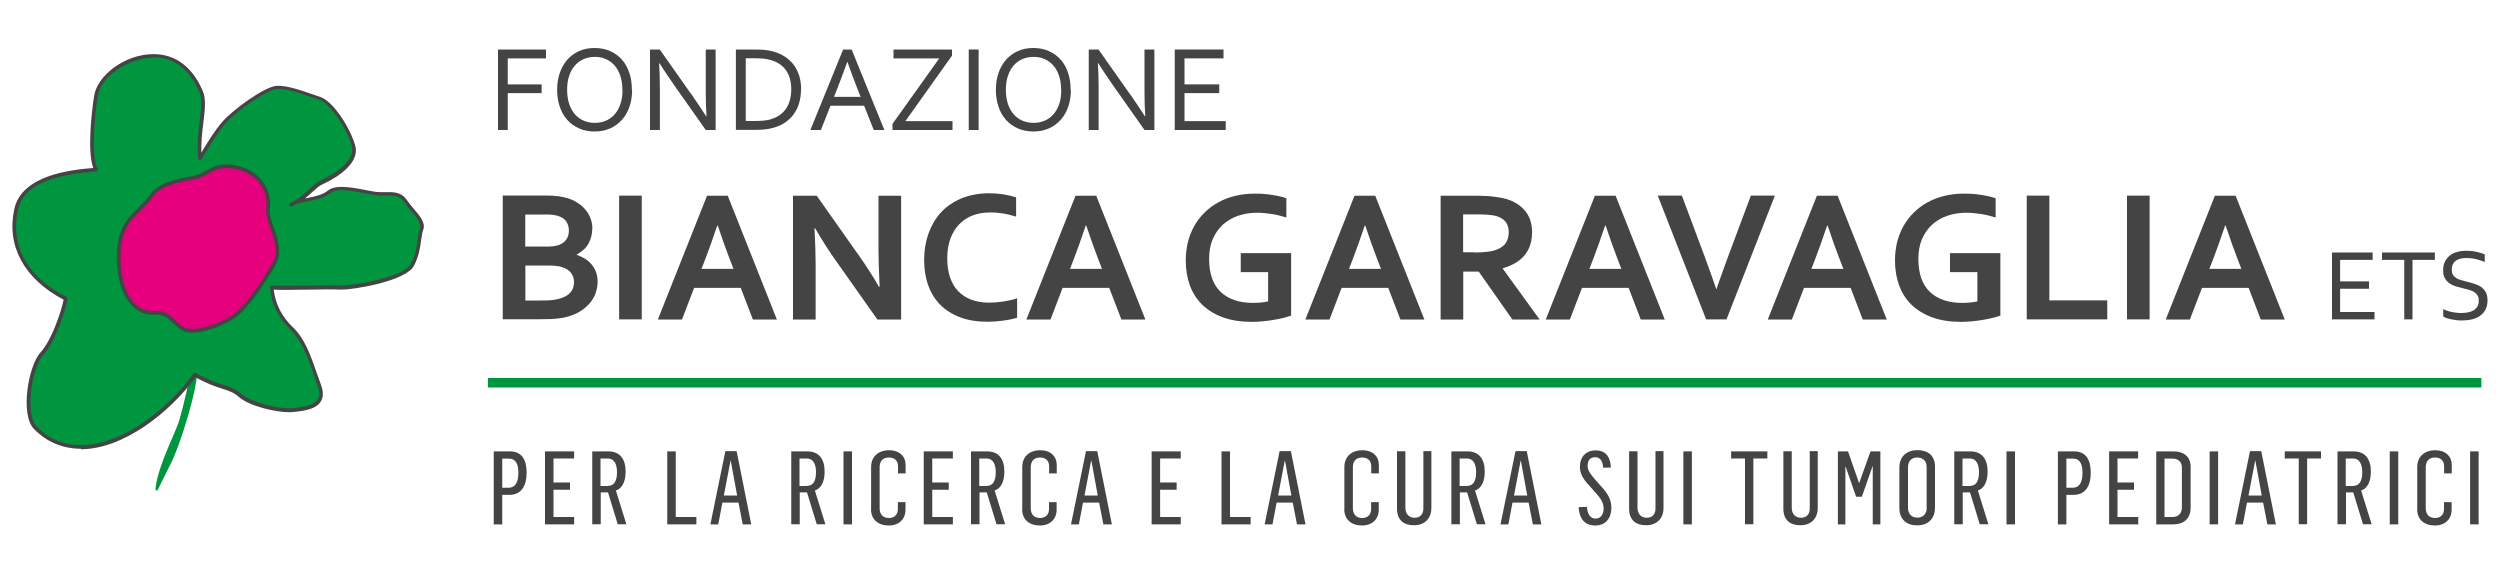
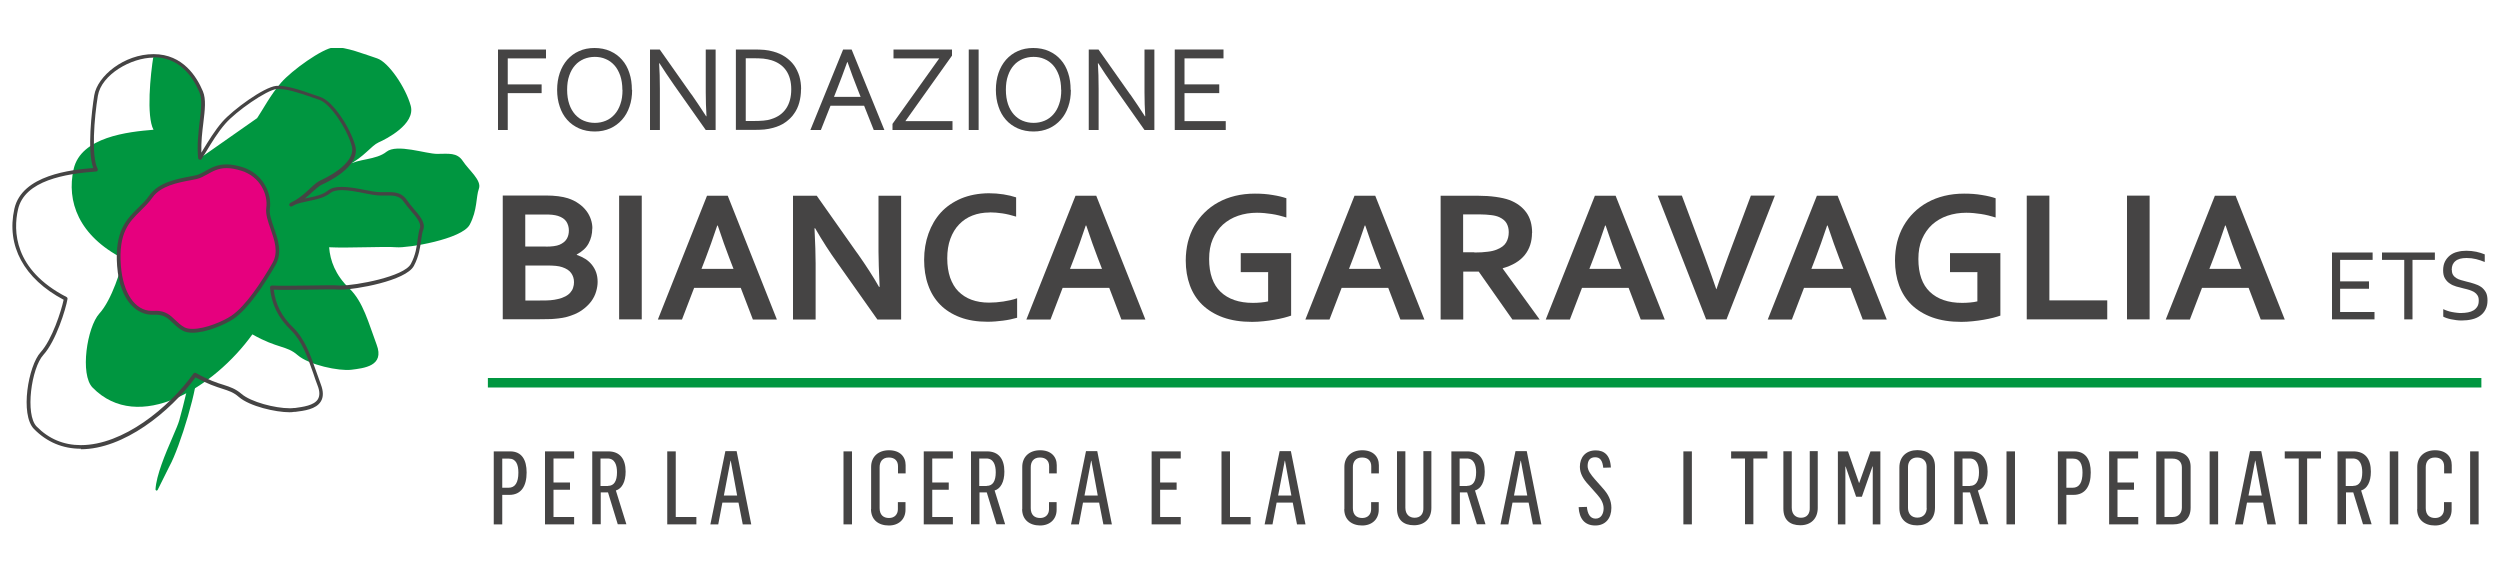
<svg xmlns="http://www.w3.org/2000/svg" id="Livello_1" data-name="Livello 1" viewBox="0 0 200 45.87">
  <defs>
    <style>
      .cls-1, .cls-2 {
        fill: none;
      }

      .cls-3 {
        clip-path: url(#clippath-1);
      }

      .cls-4 {
        fill: #e6007e;
      }

      .cls-5 {
        fill: #009640;
      }

      .cls-6 {
        fill: #454444;
      }

      .cls-2 {
        stroke: #009640;
        stroke-miterlimit: 10;
        stroke-width: .76px;
      }

      .cls-7 {
        clip-path: url(#clippath);
      }
    </style>
    <clipPath id="clippath">
      <rect class="cls-1" x="1" y="3.84" width="198" height="38.19" />
    </clipPath>
    <clipPath id="clippath-1">
      <rect class="cls-1" x="1" y="3.84" width="198" height="38.19" />
    </clipPath>
  </defs>
  <g id="Logo_FONDAZIONE">
    <g class="cls-7">
      <g class="cls-3">
        <path class="cls-5" d="M12.53,39.25h-.02s-.07-.05-.07-.09c.06-1.14.8-2.88,1.35-4.15.26-.6.48-1.12.56-1.41l.03-.12c.25-.91.91-3.34.75-3.84-.01-.04,0-.09.05-.11l.46-.22s.06-.01.08,0c.02.01.04.04.05.07.17,1.37-1.39,6.43-2.21,7.91l-.95,1.91s-.05.05-.08.05" />
-         <path class="cls-5" d="M15.99,12.66c-.22-2.17.57-4.19.09-5.33-.48-1.13-1.57-2.88-3.8-2.88s-4.35,1.67-4.6,3.17c-.25,1.5-.58,4.85,0,5.93-2.01.16-5.81.57-6.39,3.15-.58,2.58.4,5.33,3.96,7.16-.13.77-.9,3.3-1.9,4.39-.99,1.09-1.57,4.89-.54,5.93,3.67,3.74,9.72,0,12.78-4.26,2.05,1.16,2.71.87,3.62,1.66.91.79,3.31,1.29,4.3,1.17.99-.13,2.68-.28,2.02-2.01-.65-1.73-1.07-3.43-2.19-4.5-1.12-1.08-1.53-2.23-1.61-3.29,1.53.08,4.45-.08,5.37,0,.91.08,5.26-.64,5.88-1.81.62-1.17.49-2.21.73-2.87.25-.67-.8-1.48-1.28-2.21-.47-.72-1.16-.58-2.06-.58s-3.22-.83-4.05-.17c-.83.67-2.31.56-3.06,1.06,1.28-.65,1.83-1.54,2.43-1.81.6-.26,2.96-1.46,2.57-2.92-.4-1.47-1.78-3.5-2.69-3.8-.9-.29-2.56-.96-3.47-.88-.91.08-3.37,1.85-4.21,2.82-.84.96-1.51,2.24-1.92,2.84" />
+         <path class="cls-5" d="M15.99,12.66c-.22-2.17.57-4.19.09-5.33-.48-1.13-1.57-2.88-3.8-2.88c-.25,1.5-.58,4.85,0,5.93-2.01.16-5.81.57-6.39,3.15-.58,2.58.4,5.33,3.96,7.16-.13.77-.9,3.3-1.9,4.39-.99,1.09-1.57,4.89-.54,5.93,3.67,3.74,9.72,0,12.78-4.26,2.05,1.16,2.71.87,3.62,1.66.91.79,3.31,1.29,4.3,1.17.99-.13,2.68-.28,2.02-2.01-.65-1.73-1.07-3.43-2.19-4.5-1.12-1.08-1.53-2.23-1.61-3.29,1.53.08,4.45-.08,5.37,0,.91.08,5.26-.64,5.88-1.81.62-1.17.49-2.21.73-2.87.25-.67-.8-1.48-1.28-2.21-.47-.72-1.16-.58-2.06-.58s-3.22-.83-4.05-.17c-.83.67-2.31.56-3.06,1.06,1.28-.65,1.83-1.54,2.43-1.81.6-.26,2.96-1.46,2.57-2.92-.4-1.47-1.78-3.5-2.69-3.8-.9-.29-2.56-.96-3.47-.88-.91.08-3.37,1.85-4.21,2.82-.84.96-1.51,2.24-1.92,2.84" />
        <path class="cls-6" d="M12.28,4.61c-1.79,0-4.17,1.36-4.45,3.05-.29,1.73-.54,4.85-.02,5.84.02.05.02.1,0,.14-.02.05-.07.08-.12.08-2.43.18-5.73.7-6.25,3.04-.38,1.67-.36,4.81,3.88,7,.06.03.09.09.08.16-.13.79-.92,3.36-1.93,4.47-.97,1.06-1.47,4.78-.54,5.73.97.99,2.16,1.49,3.54,1.49,3.36,0,7.03-2.97,9.01-5.73.05-.06.13-.08.2-.04,1.01.57,1.68.79,2.21.95.53.17.95.31,1.43.72.75.65,2.68,1.15,3.85,1.15.12,0,.23,0,.33-.02h.1c.64-.09,1.52-.2,1.83-.7.16-.27.16-.63-.02-1.09-.13-.33-.24-.66-.35-.99-.47-1.35-.92-2.61-1.8-3.46-1.01-.97-1.55-2.08-1.66-3.39,0-.05.01-.09.04-.12.03-.03.08-.05.12-.05.31.02.69.02,1.17.02.58,0,1.21-.01,1.82-.02.55-.01,1.07-.02,1.51-.02.4,0,.68,0,.87.02.05,0,.1,0,.16,0,1.16,0,5.03-.7,5.58-1.73.38-.71.47-1.37.54-1.95.05-.35.09-.65.18-.91.14-.39-.3-.9-.73-1.4-.19-.23-.39-.46-.54-.68-.29-.44-.66-.53-1.23-.53h-.32c-.12,0-.25,0-.39,0-.3,0-.73-.08-1.22-.18-.6-.12-1.27-.25-1.82-.25-.42,0-.72.08-.91.23-.48.39-1.14.52-1.77.65-.39.08-.76.16-1.05.28-.07.04-.16.09-.25.14-.07.03-.16.01-.2-.06-.04-.07-.02-.16.05-.2.09-.06.18-.11.29-.16.57-.32.97-.7,1.32-1.03.3-.28.56-.51.84-.64.12-.05,2.88-1.28,2.48-2.74-.4-1.46-1.77-3.43-2.59-3.69-.17-.06-.37-.13-.58-.2-.88-.31-2.11-.73-2.83-.67-.81.08-3.25,1.78-4.11,2.77-.6.68-1.12,1.55-1.5,2.18-.16.25-.29.47-.4.65-.03.05-.1.08-.16.06-.06-.02-.11-.07-.12-.13-.1-1.04.02-2.04.12-2.92.12-.96.22-1.8-.02-2.36-.54-1.27-1.61-2.79-3.66-2.79M6.48,35.9c-1.46,0-2.73-.53-3.76-1.58-1.13-1.15-.46-5.06.53-6.14.92-1.01,1.66-3.33,1.84-4.2-3.17-1.68-4.6-4.32-3.94-7.28.61-2.71,4.56-3.12,6.31-3.26-.5-1.35-.12-4.62.08-5.82.25-1.53,2.38-3.29,4.75-3.29s3.47,1.86,3.94,2.97c.27.64.16,1.5.04,2.51-.09.73-.19,1.55-.16,2.4.05-.08.1-.16.15-.25.39-.64.92-1.52,1.53-2.22.84-.96,3.33-2.78,4.31-2.87.76-.07,1.99.35,2.95.69.21.08.41.14.58.2,1,.32,2.39,2.45,2.79,3.9.46,1.69-2.33,2.96-2.65,3.1-.23.1-.47.32-.76.58-.18.17-.38.35-.62.54.06-.01.13-.03.2-.04.6-.12,1.22-.25,1.65-.6.24-.2.6-.29,1.1-.29.59,0,1.28.13,1.88.25.46.09.89.17,1.16.17.13,0,.25,0,.38,0h.33c.53,0,1.08.05,1.48.66.14.21.32.42.51.65.49.57.99,1.14.78,1.7-.09.23-.12.51-.17.84-.08.57-.17,1.28-.58,2.05-.64,1.2-4.68,1.9-5.84,1.9-.07,0-.13,0-.18,0-.18-.02-.46-.02-.84-.02-.43,0-.96.01-1.51.02-.61.01-1.24.02-1.83.02-.4,0-.73,0-1.01-.02.13,1.16.64,2.16,1.55,3.03.93.9,1.39,2.2,1.87,3.58.12.32.23.65.35.98.21.55.21,1.01,0,1.35-.38.64-1.35.75-2.05.84h-.1c-.1.02-.23.03-.36.03-1.1,0-3.18-.47-4.05-1.22-.43-.38-.8-.49-1.32-.66-.53-.17-1.18-.38-2.15-.91-2.05,2.79-5.76,5.75-9.18,5.75" />
        <path class="cls-4" d="M12.08,15.71c-1.05,1.51-2.84,1.87-2.55,5.55.2,2.59,1.44,3.84,2.76,3.76,1.32-.08,1.48.79,2.4,1.29.91.5,3.05-.34,3.92-.92,1.15-.77,2.43-2.71,3.32-4.26.89-1.54-.64-3.28-.47-4.45.17-1.17-.54-2.66-2.09-3.16-2.13-.68-2.67.44-3.69.66-1.03.22-2.8.4-3.59,1.54" />
        <path class="cls-6" d="M12.45,24.86c.81,0,1.2.38,1.58.75.21.2.43.41.72.57.16.09.38.13.66.13,1.01,0,2.45-.61,3.1-1.05,1.14-.77,2.42-2.71,3.28-4.21.51-.88.17-1.83-.15-2.75-.21-.6-.4-1.16-.34-1.65.16-1.1-.49-2.52-1.99-2.99-.44-.14-.83-.21-1.18-.21-.67,0-1.11.25-1.53.49-.29.16-.57.32-.9.39-.14.03-.29.06-.46.09-1.01.19-2.39.45-3.04,1.38-.28.4-.62.73-.94,1.05-.92.9-1.79,1.75-1.59,4.4.17,2.2,1.14,3.62,2.48,3.62h.12c.06,0,.12,0,.18,0M15.41,26.62c-.32,0-.6-.06-.8-.17-.33-.18-.56-.4-.79-.62-.39-.38-.73-.7-1.53-.65h-.13c-1.15,0-2.57-1.02-2.79-3.9-.21-2.8.75-3.74,1.68-4.65.33-.32.64-.62.9-1,.72-1.03,2.17-1.31,3.23-1.51.16-.03.31-.06.45-.09.29-.06.54-.2.81-.36.44-.24.93-.52,1.68-.52.39,0,.8.08,1.28.22,1.66.53,2.36,2.11,2.19,3.33-.06.42.13.95.32,1.51.33.94.7,2,.13,3-.88,1.53-2.18,3.51-3.37,4.31-.66.44-2.16,1.1-3.28,1.1" />
        <polygon class="cls-6" points="40.63 10.4 39.84 10.4 39.84 3.96 43.68 3.96 43.68 4.67 40.62 4.67 40.62 6.75 43.33 6.75 43.33 7.45 40.62 7.45 40.62 10.39 40.63 10.4" />
        <path class="cls-6" d="M50.57,7.19c0,.49-.07.94-.21,1.34-.14.41-.34.76-.6,1.05-.26.29-.58.53-.94.69-.36.16-.78.25-1.23.25s-.89-.08-1.27-.25c-.37-.17-.69-.39-.95-.69-.26-.29-.46-.65-.59-1.05-.14-.4-.21-.86-.21-1.34s.07-.94.21-1.35.34-.76.6-1.06c.26-.29.57-.53.94-.69.37-.17.78-.25,1.24-.25s.88.08,1.26.25c.37.17.68.39.94.69.26.29.46.65.59,1.06.14.41.2.86.2,1.35M49.79,7.19c0-.43-.06-.81-.17-1.14-.12-.33-.27-.61-.47-.83-.2-.22-.43-.39-.7-.5-.27-.12-.56-.17-.87-.17s-.6.06-.87.17c-.27.12-.51.28-.7.5-.2.22-.36.5-.47.83-.12.33-.17.71-.17,1.14s.06.81.17,1.14.27.6.47.83c.2.22.43.39.7.5.27.11.56.17.88.17s.6-.06.87-.17c.27-.11.5-.28.7-.5.2-.22.36-.5.47-.83.12-.33.17-.71.17-1.14h0Z" />
        <path class="cls-6" d="M55.32,7.55c.39.57.79,1.15,1.17,1.75h.03c-.04-.62-.06-1.27-.06-1.91v-3.43h.79v6.44h-.79l-2.53-3.59c-.43-.62-.83-1.21-1.17-1.75h-.03c.04.59.06,1.27.06,2.05v3.29h-.79V3.96h.78l2.53,3.59" />
        <path class="cls-6" d="M64.08,7.15c0,.38-.05.73-.14,1.06-.09.33-.23.63-.42.89-.18.27-.42.49-.7.69-.28.2-.61.34-.98.44-.21.06-.44.1-.7.13-.25.02-.52.03-.81.03h-1.46V3.96h1.47c.29,0,.56.01.81.03s.48.07.7.13c.38.1.7.25.98.44.28.19.51.41.7.67.18.26.32.55.42.87.09.32.14.67.14,1.04h-.01ZM63.3,7.15c0-.62-.14-1.12-.41-1.51-.27-.39-.66-.66-1.17-.82-.2-.06-.41-.1-.65-.13-.24-.02-.51-.03-.81-.03h-.6v5.02h.6c.3,0,.57-.01.81-.03.24-.02.46-.06.65-.13.51-.16.9-.44,1.17-.84s.41-.91.41-1.54h0Z" />
        <path class="cls-6" d="M64.83,10.4l2.62-6.44h.68l2.62,6.44h-.85l-.77-1.94h-2.69l-.77,1.94h-.84ZM67.78,4.96c-.29.8-.56,1.53-.82,2.18l-.24.61h2.13l-.24-.61c-.27-.66-.53-1.39-.81-2.18h-.02Z" />
        <polygon class="cls-6" points="76.16 3.96 76.16 4.45 72.43 9.69 76.2 9.69 76.2 10.4 71.4 10.4 71.4 9.91 75.14 4.67 71.48 4.67 71.48 3.96 76.16 3.96 76.16 3.96" />
        <rect class="cls-6" x="77.5" y="3.96" width=".79" height="6.44" />
        <path class="cls-6" d="M85.67,7.19c0,.49-.07.94-.21,1.34-.14.41-.34.76-.6,1.05-.26.29-.58.53-.94.69-.36.16-.78.25-1.23.25s-.89-.08-1.27-.25c-.37-.17-.69-.39-.95-.69-.26-.29-.46-.65-.59-1.05-.14-.4-.21-.86-.21-1.34s.07-.94.21-1.35.34-.76.6-1.06c.26-.29.57-.53.94-.69.37-.17.78-.25,1.24-.25s.88.08,1.26.25c.37.17.68.39.94.69.26.29.46.65.59,1.06.14.41.2.86.2,1.35ZM84.89,7.19c0-.43-.06-.81-.17-1.14-.12-.33-.27-.61-.47-.83-.2-.22-.43-.39-.7-.5-.27-.12-.56-.17-.87-.17s-.6.06-.87.17c-.27.12-.51.28-.7.5-.2.22-.36.5-.47.83-.12.33-.17.71-.17,1.14s.06.81.17,1.14.27.6.47.83c.2.22.43.39.7.5.27.11.56.17.88.17s.6-.06.87-.17c.27-.11.5-.28.7-.5.2-.22.36-.5.47-.83.12-.33.17-.71.17-1.14h0Z" />
        <path class="cls-6" d="M90.42,7.55c.39.57.79,1.15,1.17,1.75h.03c-.04-.62-.06-1.27-.06-1.91v-3.43h.79v6.44h-.79l-2.53-3.59c-.43-.62-.83-1.21-1.17-1.75h-.03c.04.59.06,1.27.06,2.05v3.29h-.79V3.96h.78l2.53,3.59" />
        <polygon class="cls-6" points="94.76 9.69 98.06 9.69 98.06 10.4 93.98 10.4 93.98 3.96 97.88 3.96 97.88 4.67 94.76 4.67 94.76 6.75 97.54 6.75 97.54 7.45 94.76 7.45 94.76 9.69 94.76 9.69" />
        <path class="cls-6" d="M47.38,18.29c0,.43-.1.82-.29,1.18-.19.36-.51.65-.95.89v.03c.25.09.47.19.68.32s.38.29.53.47c.14.18.26.38.34.61s.12.48.12.76c0,.24-.04.5-.12.77-.08.28-.21.54-.4.8-.2.26-.45.5-.77.72-.32.22-.72.39-1.21.52-.12.03-.26.06-.4.08-.14.02-.31.05-.49.06-.18.02-.38.03-.59.03-.22,0-.46.01-.73.01h-2.88v-9.9h3.44c.73,0,1.33.08,1.77.22.34.11.62.25.87.43.25.17.45.37.61.58.16.21.28.44.36.68.08.24.12.48.12.72h0ZM43.66,19.73c.49,0,.86-.05,1.1-.15.27-.12.46-.27.58-.47.12-.2.17-.43.17-.68s-.07-.5-.2-.7c-.13-.2-.36-.36-.68-.46-.13-.04-.29-.07-.47-.09-.18-.02-.4-.02-.66-.02h-1.48v2.56h1.64ZM42.03,21.25v2.79h1.18c.32,0,.59,0,.81-.02.23-.02.42-.05.58-.09.25-.05.46-.13.63-.22s.31-.2.4-.31c.1-.12.18-.24.22-.39.05-.14.07-.29.07-.44,0-.28-.08-.52-.23-.73-.15-.21-.39-.36-.72-.47-.14-.05-.31-.08-.5-.1s-.44-.03-.74-.03h-1.72Z" />
        <rect class="cls-6" x="49.53" y="15.65" width="1.81" height="9.9" />
        <path class="cls-6" d="M59.26,23.03h-3.73l-.97,2.53h-1.93l3.93-9.9h1.66l3.93,9.9h-1.92l-.97-2.53ZM57.38,18.04c-.35,1.03-.65,1.9-.92,2.59l-.34.88h2.56l-.34-.88c-.27-.7-.58-1.57-.92-2.59h-.03Z" />
        <path class="cls-6" d="M68.59,20.26c.71,1.01,1.29,1.91,1.73,2.69h.05c-.06-1.29-.09-2.22-.09-2.81v-4.48h1.81v9.9h-1.9l-3.22-4.56c-.57-.79-1.16-1.7-1.76-2.74h-.05c.06,1.21.09,2.16.09,2.82v4.48h-1.81v-9.9h1.9l3.25,4.61Z" />
        <path class="cls-6" d="M79.16,17c-.49,0-.95.08-1.36.24-.42.16-.77.4-1.07.71-.3.31-.53.69-.7,1.15-.17.46-.25.98-.25,1.57s.08,1.09.23,1.54c.16.44.37.81.66,1.1.29.29.64.52,1.05.67.41.15.88.23,1.4.23.38,0,.76-.03,1.15-.09.39-.06.76-.14,1.1-.26v1.56c-.35.1-.72.18-1.12.23s-.81.09-1.24.09c-.84,0-1.58-.12-2.21-.36s-1.17-.58-1.59-1.01c-.43-.44-.75-.96-.96-1.57-.22-.61-.32-1.28-.32-2.02s.12-1.46.35-2.1.56-1.21.99-1.68.97-.84,1.62-1.12c.65-.27,1.38-.41,2.2-.42.42,0,.81.03,1.19.09s.71.14,1.01.24v1.54c-.39-.12-.76-.21-1.1-.26-.34-.05-.68-.08-1-.08" />
        <path class="cls-6" d="M88.74,23.03h-3.73l-.97,2.53h-1.93l3.93-9.9h1.66l3.93,9.9h-1.92l-.97-2.53ZM86.86,18.04c-.35,1.03-.65,1.9-.92,2.59l-.34.88h2.56l-.34-.88c-.27-.7-.58-1.57-.92-2.59h-.03Z" />
        <path class="cls-6" d="M101.48,21.77h-2.22v-1.52h4.03v5c-.15.05-.34.11-.57.17-.23.06-.49.11-.77.16s-.58.09-.88.12c-.3.03-.6.05-.9.05-.89,0-1.66-.12-2.33-.36-.66-.24-1.21-.58-1.66-1.01-.44-.43-.77-.95-.99-1.55-.22-.6-.33-1.26-.33-1.99,0-.51.06-1.01.17-1.47.12-.47.29-.9.51-1.29.23-.4.5-.76.82-1.07.32-.32.69-.6,1.1-.82.41-.23.86-.4,1.35-.52.49-.12,1.02-.18,1.58-.18.5,0,.97.03,1.42.11.45.07.81.16,1.1.26v1.54c-.39-.12-.77-.22-1.17-.28-.39-.06-.79-.1-1.18-.1-.54,0-1.04.08-1.51.24-.47.16-.87.4-1.22.71-.34.31-.61.7-.81,1.16-.2.46-.29.99-.29,1.59,0,1.17.31,2.05.92,2.63.61.58,1.47.88,2.58.88.21,0,.42-.01.64-.03.22-.02.42-.05.58-.09v-2.32h0Z" />
        <path class="cls-6" d="M111.06,23.03h-3.73l-.97,2.53h-1.93l3.93-9.9h1.66l3.93,9.9h-1.92l-.97-2.53ZM109.18,18.04c-.35,1.03-.65,1.9-.92,2.59l-.34.88h2.56l-.34-.88c-.27-.7-.58-1.57-.92-2.59h-.03Z" />
        <path class="cls-6" d="M122.56,18.63c0,.69-.19,1.28-.57,1.76-.38.48-.97.84-1.77,1.07v.03l2.95,4.07h-2.18l-2.69-3.83h-1.24v3.83h-1.81v-9.9h3.01c.5,0,.96.03,1.39.09.43.06.8.14,1.1.25.58.22,1.03.55,1.35.99.32.44.47.99.47,1.65h0ZM117.94,20.2c.42,0,.77-.02,1.06-.06.29-.03.53-.09.73-.17.36-.14.62-.33.76-.57.14-.24.21-.51.21-.83,0-.27-.06-.5-.17-.7s-.3-.36-.57-.49c-.17-.08-.39-.14-.65-.17-.26-.03-.58-.06-.97-.06h-1.29v3.03h.9Z" />
        <path class="cls-6" d="M130.29,23.03h-3.73l-.97,2.53h-1.93l3.93-9.9h1.66l3.93,9.9h-1.92l-.97-2.53ZM128.41,18.04c-.35,1.03-.65,1.9-.92,2.59l-.34.88h2.56l-.34-.88c-.27-.7-.58-1.57-.92-2.59h-.03Z" />
        <path class="cls-6" d="M137.32,23.13c.18-.54.31-.92.4-1.15.08-.23.25-.7.51-1.41l1.84-4.92h1.92l-3.87,9.9h-1.63l-3.87-9.9h1.93l1.84,4.92c.26.71.43,1.18.51,1.41.08.23.21.61.4,1.15h.03,0Z" />
        <path class="cls-6" d="M148.05,23.03h-3.73l-.97,2.53h-1.93l3.93-9.9h1.66l3.93,9.9h-1.92l-.97-2.53ZM146.17,18.04c-.35,1.03-.65,1.9-.92,2.59l-.34.88h2.56l-.34-.88c-.27-.7-.58-1.57-.92-2.59h-.03Z" />
        <path class="cls-6" d="M158.22,21.77h-2.22v-1.52h4.03v5c-.15.05-.34.11-.57.17s-.49.11-.77.16c-.28.05-.58.09-.88.12-.3.03-.6.05-.9.05-.89,0-1.66-.12-2.33-.36-.66-.24-1.21-.58-1.66-1.01-.44-.43-.77-.95-.99-1.55-.22-.6-.33-1.26-.33-1.99,0-.51.06-1.01.17-1.47.12-.47.29-.9.51-1.29.23-.4.5-.76.82-1.07.32-.32.69-.6,1.1-.82.41-.23.86-.4,1.35-.52.49-.12,1.02-.18,1.58-.18.5,0,.97.03,1.42.11.45.07.81.16,1.1.26v1.54c-.39-.12-.77-.22-1.17-.28-.39-.06-.79-.1-1.18-.1-.54,0-1.04.08-1.51.24-.47.16-.87.4-1.22.71-.34.31-.61.7-.81,1.16-.2.46-.29.99-.29,1.59,0,1.17.31,2.05.92,2.63.61.58,1.47.88,2.58.88.21,0,.42-.01.64-.03.22-.02.42-.05.58-.09v-2.32h0Z" />
        <polygon class="cls-6" points="163.95 15.65 163.95 24.03 168.58 24.03 168.58 25.55 162.14 25.55 162.14 15.65 163.95 15.65" />
        <rect class="cls-6" x="170.16" y="15.65" width="1.81" height="9.9" />
        <path class="cls-6" d="M179.89,23.03h-3.73l-.97,2.53h-1.93l3.93-9.9h1.66l3.93,9.9h-1.92l-.97-2.53ZM178.01,18.04c-.35,1.03-.65,1.9-.92,2.59l-.34.88h2.56l-.34-.88c-.27-.7-.58-1.57-.92-2.59h-.03Z" />
        <polygon class="cls-6" points="187.21 24.96 189.96 24.96 189.96 25.55 186.56 25.55 186.56 20.2 189.81 20.2 189.81 20.79 187.21 20.79 187.21 22.51 189.52 22.51 189.52 23.1 187.21 23.1 187.21 24.96 187.21 24.96" />
        <polygon class="cls-6" points="193 25.55 192.34 25.55 192.34 20.79 190.56 20.79 190.56 20.2 194.79 20.2 194.79 20.79 193 20.79 193 25.55" />
        <path class="cls-6" d="M196.15,21.61c0,.16.03.29.1.39.06.1.15.18.26.25.11.07.23.12.38.16s.29.08.44.12c.21.05.41.1.61.17.2.06.38.14.54.25s.28.25.38.42c.1.17.14.4.14.67s-.05.51-.16.72c-.1.2-.25.37-.43.5-.18.13-.4.23-.66.29s-.53.09-.83.09c-.14,0-.28-.01-.43-.03-.14-.02-.28-.04-.42-.07-.13-.03-.25-.06-.36-.1-.1-.03-.19-.08-.25-.11v-.6c.1.05.2.09.32.13s.24.08.37.1.26.05.39.06c.13.02.25.02.37.02.18,0,.36-.02.53-.05.17-.03.32-.09.44-.16.13-.08.23-.18.31-.31.08-.13.11-.29.11-.49,0-.16-.03-.29-.1-.4-.06-.1-.15-.19-.26-.26-.11-.07-.24-.12-.38-.17-.14-.05-.29-.08-.45-.12-.21-.05-.41-.1-.61-.16s-.38-.14-.53-.25c-.16-.1-.28-.24-.38-.41s-.14-.38-.14-.64.05-.51.15-.7c.1-.2.24-.36.4-.49.17-.13.36-.23.59-.28.22-.06.46-.09.71-.09.28,0,.55.03.8.08s.47.13.68.21v.61c-.22-.09-.45-.17-.69-.23-.24-.06-.49-.09-.76-.09-.2,0-.38.02-.53.06-.15.05-.27.1-.37.19-.1.08-.17.18-.22.29-.05.12-.07.24-.07.39h-.01Z" />
        <path class="cls-6" d="M39.5,36.11h1.31c.94,0,1.32.69,1.32,1.69,0,1.08-.43,1.79-1.38,1.79h-.57v2.36h-.68v-5.84h0ZM40.68,39.02c.54,0,.79-.43.79-1.21,0-.65-.19-1.12-.75-1.12h-.54v2.33h.5Z" />
        <polygon class="cls-6" points="43.61 36.11 45.93 36.11 45.93 36.68 44.28 36.68 44.28 38.6 45.6 38.6 45.6 39.18 44.28 39.18 44.28 41.36 45.93 41.36 45.93 41.95 43.6 41.95 43.6 36.11 43.61 36.11" />
        <path class="cls-6" d="M47.37,36.11h1.29c.92,0,1.39.59,1.39,1.62,0,.83-.3,1.36-.78,1.51l.84,2.7h-.69l-.78-2.55h-.58v2.55h-.68v-5.84ZM48.64,38.87c.49,0,.72-.39.72-1.09,0-.57-.17-1.1-.75-1.1h-.57v2.2h.59Z" />
        <polygon class="cls-6" points="53.39 36.11 54.06 36.11 54.06 41.36 55.71 41.36 55.71 41.95 53.38 41.95 53.38 36.11 53.39 36.11" />
        <path class="cls-6" d="M58.03,36.09h.9l1.17,5.86h-.68l-.34-1.74h-1.29l-.33,1.74h-.63l1.2-5.86ZM58.97,39.64l-.51-2.78h-.02l-.53,2.78h1.06Z" />
-         <path class="cls-6" d="M63.29,36.11h1.29c.92,0,1.39.59,1.39,1.62,0,.83-.3,1.36-.78,1.51l.84,2.7h-.69l-.78-2.55h-.58v2.55h-.68v-5.84ZM64.56,38.87c.49,0,.72-.39.72-1.09,0-.57-.17-1.1-.75-1.1h-.57v2.2h.59Z" />
        <rect class="cls-6" x="67.48" y="36.11" width=".68" height="5.84" />
        <path class="cls-6" d="M69.69,40.72v-3.37c0-.81.57-1.33,1.43-1.33s1.33.5,1.33,1.19v.66h-.61v-.57c0-.42-.25-.7-.73-.7-.53,0-.74.35-.74.78v3.27c0,.53.29.79.75.79s.71-.31.71-.7v-.57h.61v.61c0,.75-.53,1.26-1.33,1.26-.85,0-1.43-.47-1.43-1.31h0Z" />
        <polygon class="cls-6" points="73.91 36.11 76.23 36.11 76.23 36.68 74.58 36.68 74.58 38.6 75.9 38.6 75.9 39.18 74.58 39.18 74.58 41.36 76.23 41.36 76.23 41.95 73.9 41.95 73.9 36.11 73.91 36.11" />
        <path class="cls-6" d="M77.67,36.11h1.29c.92,0,1.39.59,1.39,1.62,0,.83-.3,1.36-.78,1.51l.84,2.7h-.69l-.78-2.55h-.58v2.55h-.68v-5.84ZM78.94,38.87c.49,0,.72-.39.72-1.09,0-.57-.17-1.1-.75-1.1h-.57v2.2h.59Z" />
        <path class="cls-6" d="M81.78,40.72v-3.37c0-.81.57-1.33,1.43-1.33s1.33.5,1.33,1.19v.66h-.61v-.57c0-.42-.25-.7-.73-.7-.53,0-.74.35-.74.78v3.27c0,.53.29.79.75.79s.71-.31.71-.7v-.57h.61v.61c0,.75-.53,1.26-1.33,1.26-.85,0-1.43-.47-1.43-1.31h0Z" />
        <path class="cls-6" d="M86.88,36.09h.9l1.17,5.86h-.68l-.34-1.74h-1.29l-.33,1.74h-.63l1.2-5.86ZM87.82,39.64l-.51-2.78h-.02l-.53,2.78h1.06Z" />
        <polygon class="cls-6" points="92.14 36.11 94.46 36.11 94.46 36.68 92.81 36.68 92.81 38.6 94.13 38.6 94.13 39.18 92.81 39.18 92.81 41.36 94.46 41.36 94.46 41.95 92.13 41.95 92.13 36.11 92.14 36.11" />
        <polygon class="cls-6" points="97.73 36.11 98.4 36.11 98.4 41.36 100.05 41.36 100.05 41.95 97.72 41.95 97.72 36.11 97.73 36.11" />
        <path class="cls-6" d="M102.37,36.09h.9l1.17,5.86h-.68l-.34-1.74h-1.29l-.33,1.74h-.63l1.2-5.86ZM103.31,39.64l-.51-2.78h-.02l-.53,2.78h1.06Z" />
        <path class="cls-6" d="M107.55,40.72v-3.37c0-.81.57-1.33,1.43-1.33s1.33.5,1.33,1.19v.66h-.61v-.57c0-.42-.25-.7-.73-.7-.53,0-.74.35-.74.78v3.27c0,.53.29.79.75.79s.71-.31.71-.7v-.57h.61v.61c0,.75-.53,1.26-1.33,1.26-.85,0-1.43-.47-1.43-1.31h0Z" />
        <path class="cls-6" d="M111.76,40.69v-4.59h.67v4.52c0,.55.34.8.74.8.49,0,.72-.34.7-.8v-4.53h.64v4.54c0,.86-.55,1.39-1.39,1.39s-1.36-.43-1.36-1.33h0Z" />
        <path class="cls-6" d="M116.1,36.11h1.29c.92,0,1.39.59,1.39,1.62,0,.83-.3,1.36-.78,1.51l.84,2.7h-.69l-.78-2.55h-.58v2.55h-.68v-5.84ZM117.37,38.87c.49,0,.72-.39.72-1.09,0-.57-.17-1.1-.75-1.1h-.57v2.2h.59Z" />
        <path class="cls-6" d="M121.24,36.09h.9l1.17,5.86h-.68l-.34-1.74h-1.29l-.33,1.74h-.63l1.2-5.86ZM122.18,39.64l-.51-2.78h-.02l-.53,2.78h1.06Z" />
        <path class="cls-6" d="M126.31,40.57l.64-.02c.05.53.24.94.7.94s.64-.43.64-.82c0-.37-.19-.75-.51-1.1l-.69-.78c-.43-.45-.7-.92-.7-1.45,0-.73.43-1.31,1.27-1.31.65,0,1.16.35,1.21,1.37l-.61.02c-.06-.57-.25-.84-.65-.84s-.6.24-.6.7c0,.37.27.7.57,1.05l.61.69c.47.51.72,1,.72,1.61,0,.82-.46,1.41-1.29,1.41s-1.28-.53-1.33-1.46Z" />
-         <path class="cls-6" d="M130.33,40.69v-4.59h.67v4.52c0,.55.34.8.74.8.49,0,.72-.34.7-.8v-4.53h.64v4.54c0,.86-.55,1.39-1.39,1.39s-1.36-.43-1.36-1.33h0Z" />
        <rect class="cls-6" x="134.67" y="36.11" width=".68" height="5.84" />
        <polygon class="cls-6" points="139.6 36.68 138.49 36.68 138.49 36.11 141.39 36.11 141.39 36.68 140.27 36.68 140.27 41.94 139.6 41.94 139.6 36.68" />
        <path class="cls-6" d="M142.67,40.69v-4.59h.67v4.52c0,.55.34.8.74.8.49,0,.72-.34.7-.8v-4.53h.64v4.54c0,.86-.55,1.39-1.39,1.39s-1.36-.43-1.36-1.33h0Z" />
        <polygon class="cls-6" points="147.02 36.11 147.84 36.11 148.72 38.63 148.74 38.63 149.64 36.11 150.43 36.11 150.43 41.95 149.82 41.95 149.82 37.31 149.8 37.31 148.95 39.74 148.49 39.74 147.65 37.32 147.63 37.32 147.63 41.95 147.03 41.95 147.03 36.11 147.02 36.11" />
        <path class="cls-6" d="M151.95,40.64v-3.24c0-.9.61-1.39,1.44-1.39s1.41.42,1.41,1.32v3.27c0,.95-.61,1.43-1.43,1.43s-1.42-.46-1.42-1.39ZM154.13,40.64v-3.31c0-.43-.28-.73-.76-.73s-.73.34-.73.75v3.28c0,.43.25.78.75.78s.75-.36.75-.78h0Z" />
        <path class="cls-6" d="M156.33,36.11h1.29c.92,0,1.39.59,1.39,1.62,0,.83-.3,1.36-.78,1.51l.84,2.7h-.69l-.78-2.55h-.58v2.55h-.68v-5.84ZM157.6,38.87c.49,0,.72-.39.72-1.09,0-.57-.17-1.1-.75-1.1h-.57v2.2h.59Z" />
        <rect class="cls-6" x="160.52" y="36.11" width=".68" height="5.84" />
        <path class="cls-6" d="M164.63,36.11h1.31c.94,0,1.32.69,1.32,1.69,0,1.08-.43,1.79-1.38,1.79h-.57v2.36h-.68v-5.84h0ZM165.81,39.02c.54,0,.79-.43.79-1.21,0-.65-.19-1.12-.75-1.12h-.54v2.33h.5Z" />
        <polygon class="cls-6" points="168.73 36.11 171.05 36.11 171.05 36.68 169.4 36.68 169.4 38.6 170.72 38.6 170.72 39.18 169.4 39.18 169.4 41.36 171.06 41.36 171.06 41.95 168.73 41.95 168.73 36.11 168.73 36.11" />
        <path class="cls-6" d="M172.5,36.11h1.39c.77,0,1.36.39,1.36,1.23v3.28c0,.9-.59,1.33-1.38,1.33h-1.37v-5.84ZM173.81,41.36c.55,0,.74-.4.74-.75v-3.21c0-.39-.23-.71-.74-.71h-.65v4.67h.65Z" />
        <rect class="cls-6" x="176.77" y="36.11" width=".68" height="5.84" />
        <path class="cls-6" d="M180,36.09h.9l1.17,5.86h-.68l-.34-1.74h-1.29l-.33,1.74h-.63l1.2-5.86ZM180.94,39.64l-.51-2.78h-.02l-.53,2.78h1.06Z" />
        <polygon class="cls-6" points="183.9 36.68 182.78 36.68 182.78 36.11 185.68 36.11 185.68 36.68 184.57 36.68 184.57 41.94 183.9 41.94 183.9 36.68" />
        <path class="cls-6" d="M186.99,36.11h1.29c.92,0,1.39.59,1.39,1.62,0,.83-.3,1.36-.78,1.51l.84,2.7h-.69l-.78-2.55h-.58v2.55h-.68v-5.84ZM188.26,38.87c.49,0,.72-.39.72-1.09,0-.57-.17-1.1-.75-1.1h-.57v2.2h.59Z" />
        <rect class="cls-6" x="191.18" y="36.11" width=".68" height="5.84" />
        <path class="cls-6" d="M193.38,40.72v-3.37c0-.81.57-1.33,1.43-1.33s1.33.5,1.33,1.19v.66h-.61v-.57c0-.42-.25-.7-.73-.7-.53,0-.74.35-.74.78v3.27c0,.53.29.79.75.79s.71-.31.71-.7v-.57h.61v.61c0,.75-.53,1.26-1.33,1.26-.85,0-1.43-.47-1.43-1.31h0Z" />
        <rect class="cls-6" x="197.61" y="36.11" width=".68" height="5.84" />
        <line class="cls-2" x1="39.03" y1="30.62" x2="198.51" y2="30.62" />
      </g>
    </g>
  </g>
</svg>